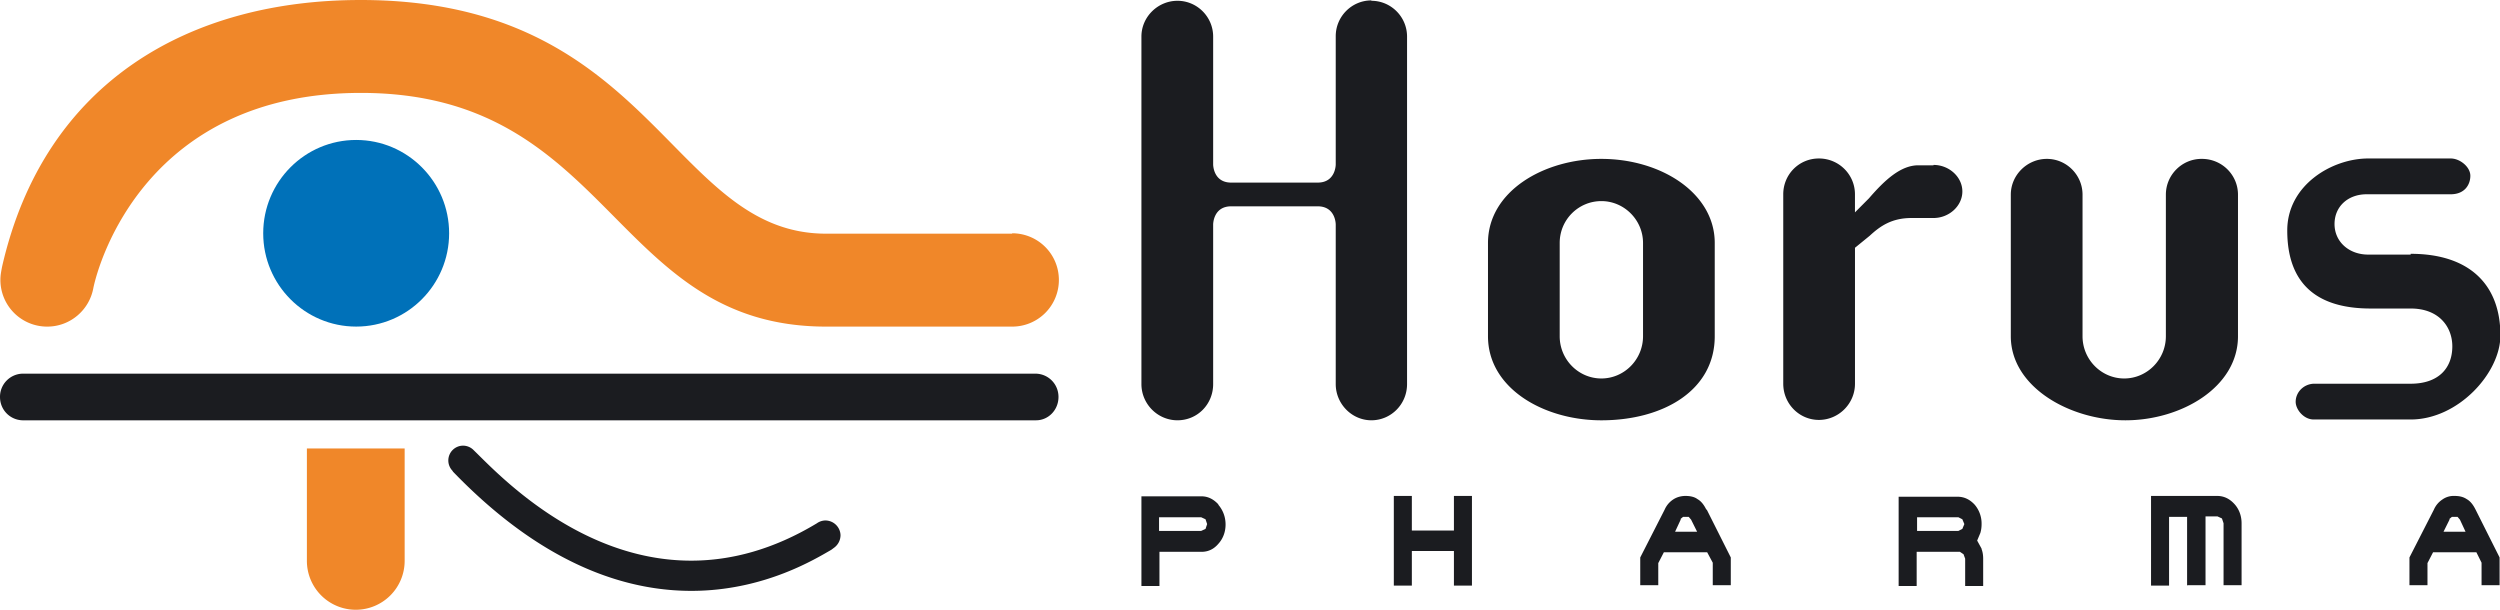
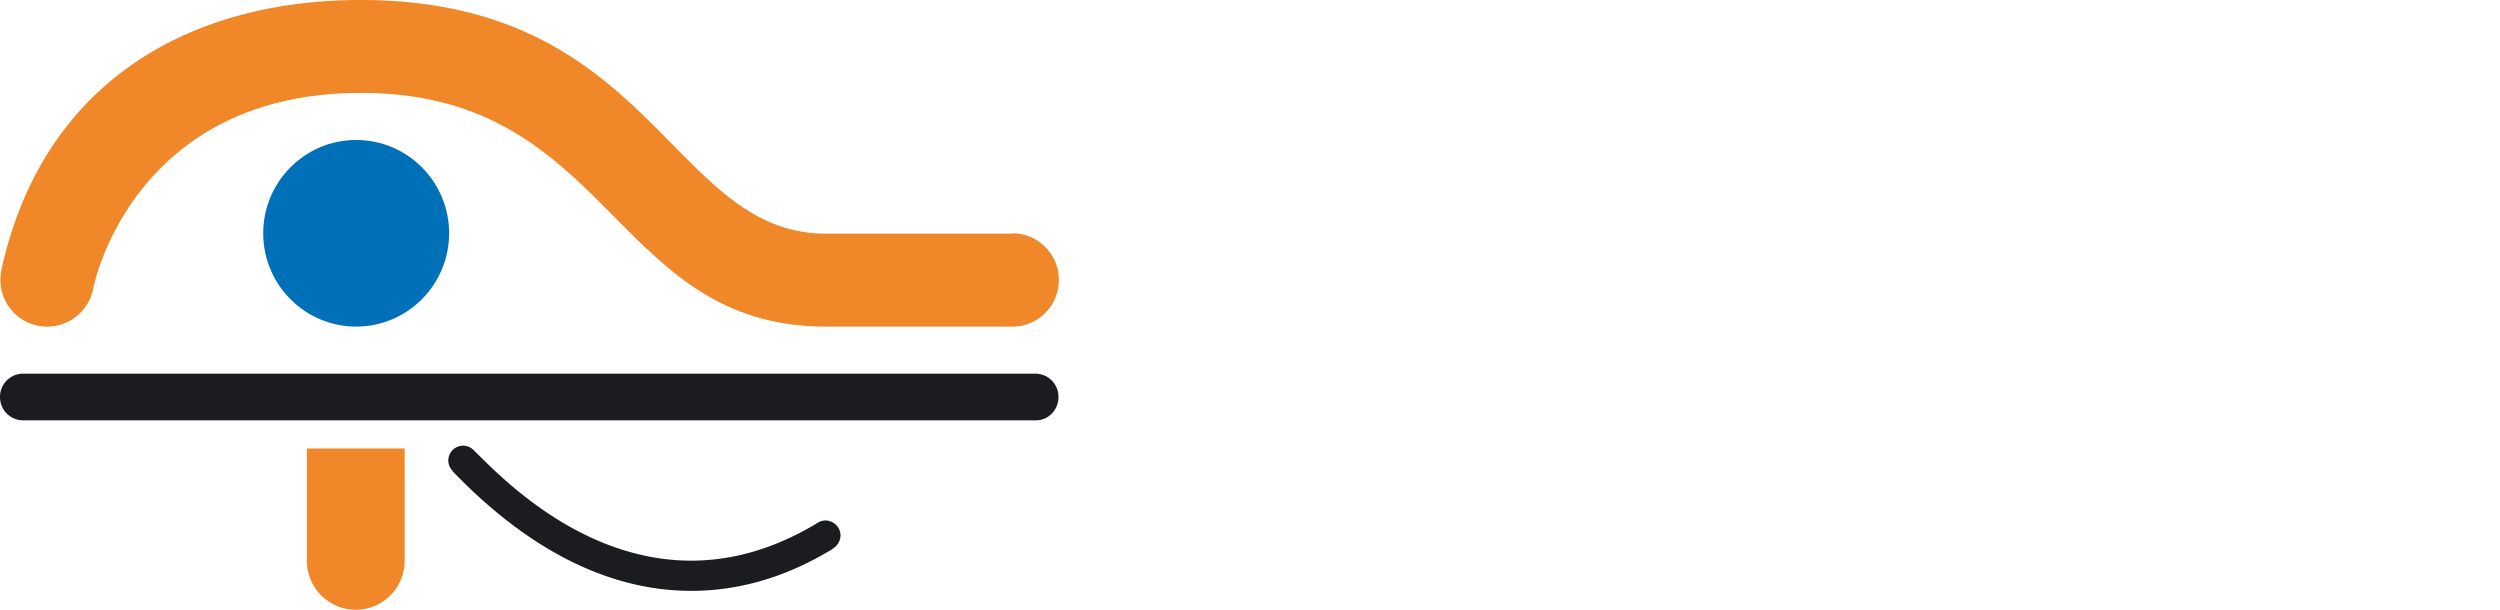
<svg xmlns="http://www.w3.org/2000/svg" fill="none" viewBox="0 0 123 30">
  <g clip-path="url(#a)">
-     <path d="M118.604 12.526h-2.089c-.946 0-1.656-.633-1.656-1.503 0-.871.67-1.465 1.577-1.465h4.139c.69 0 .966-.475.966-.91 0-.436-.512-.851-.966-.851h-4.06c-1.774 0-3.982 1.306-3.982 3.542 0 2.553 1.38 3.84 4.1 3.84h1.971c1.42 0 2.05.93 2.05 1.86 0 1.068-.67 1.84-2.05 1.84h-4.77c-.493.02-.887.415-.887.89 0 .376.394.87.887.87h4.77c2.346 0 4.416-2.295 4.416-4.135 0-2.533-1.557-4.017-4.416-4.017M95.128 8.133h-.75c-.866 0-1.655.732-2.424 1.623l-.69.693v-.89c0-.97-.788-1.762-1.774-1.762-.985 0-1.754.791-1.754 1.761v9.32c0 .99.789 1.782 1.754 1.782.966 0 1.775-.792 1.775-1.781V12.19l.729-.594c.512-.475 1.084-.87 2.05-.87h1.084c.769 0 1.42-.594 1.42-1.306 0-.713-.651-1.306-1.42-1.306M78.787 7.817c-2.839 0-5.578 1.603-5.578 4.136v4.59c0 2.573 2.76 4.136 5.578 4.136 3.036 0 5.578-1.464 5.578-4.135v-4.591c0-2.454-2.641-4.136-5.578-4.136Zm2.05 8.727c0 1.147-.927 2.077-2.05 2.077-1.124 0-2.05-.93-2.05-2.077v-4.591c0-1.148.926-2.059 2.05-2.059 1.123 0 2.05.93 2.05 2.059v4.59ZM108.315 7.817c-.966 0-1.754.791-1.754 1.76v6.967c0 1.147-.927 2.077-2.05 2.077-1.124 0-2.05-.93-2.05-2.077V9.578c0-.97-.789-1.761-1.755-1.761-.966 0-1.774.791-1.774 1.76v6.967c0 2.493 2.898 4.135 5.638 4.135 2.74 0 5.539-1.622 5.539-4.135V9.578c0-.97-.789-1.761-1.774-1.761M67.473.02c-.966 0-1.755.791-1.755 1.761v6.313s0 .89-.887.89h-4.257c-.887 0-.887-.89-.887-.89V1.8c0-.97-.789-1.761-1.755-1.761-.966 0-1.774.791-1.774 1.76v17.098c0 .97.789 1.781 1.774 1.781.986 0 1.755-.791 1.755-1.78v-7.857s0-.89.887-.89h4.257c.887 0 .887.89.887.89v7.856c0 .97.789 1.781 1.755 1.781.966 0 1.754-.791 1.754-1.78V1.8c0-.97-.788-1.761-1.754-1.761M59.943 24.815c-.237-.257-.513-.396-.828-.396h-2.957v4.413h.887V27.15h2.07c.335 0 .611-.138.828-.395.236-.258.355-.594.355-.95 0-.357-.119-.693-.355-.97v-.02Zm-.63 1.207-.218.1h-2.07v-.674h2.07l.217.1.079.237-.079.237ZM69.463 27.11v1.703h-.887V24.4h.887v1.702h2.07V24.4h.887v4.413h-.887V27.11h-2.07ZM83.951 25.073c-.118-.238-.256-.416-.433-.515-.158-.119-.375-.158-.592-.158-.216 0-.433.059-.61.178a1.14 1.14 0 0 0-.415.495L80.7 27.427v1.366h.887v-1.089l.276-.534h2.129l.276.515v1.108h.887v-1.366l-1.183-2.354h-.02Zm-1.537 1.088.276-.594v-.04l.118-.098h.276l.118.138.296.594h-1.084ZM97.493 26.992l-.217-.396.158-.376c.04-.138.06-.277.06-.435a1.43 1.43 0 0 0-.336-.95c-.236-.257-.512-.396-.847-.396h-2.898v4.393h.887V27.15h2.129l.177.119.08.218v1.345h.886v-1.345c0-.159-.02-.317-.079-.475v-.02Zm-.946-.97-.197.1h-2.03v-.674h2.03l.197.1.099.237-.099.237ZM107.605 28.813v-3.384h-.887v3.384h-.887V24.4h3.253c.335 0 .611.138.847.395.237.258.355.594.355.95v3.048h-.887v-3.048l-.079-.237-.217-.1h-.591v3.385h-.887M121.798 25.073c-.119-.238-.257-.416-.434-.515-.177-.119-.375-.158-.611-.158a.951.951 0 0 0-.591.178 1.133 1.133 0 0 0-.414.495l-1.203 2.354v1.366h.887v-1.089l.276-.534h2.129l.256.515v1.108h.887v-1.366l-1.182-2.354Zm-1.577 1.088.295-.594v-.04l.119-.098h.276l.118.138.276.594h-1.084Z" fill="#1B1C20" />
    <path d="M22.097 11.477c0 2.534-2.05 4.591-4.574 4.591-2.523 0-4.573-2.058-4.573-4.59 0-2.533 2.05-4.592 4.573-4.592 2.524 0 4.574 2.059 4.574 4.591Z" fill="#0071B9" />
    <path d="M52.078 19.532c0-.634-.493-1.128-1.104-1.148H1.104A1.139 1.139 0 0 0 0 19.532c0 .633.493 1.128 1.104 1.147h49.87c.611 0 1.104-.514 1.104-1.147ZM41.355 26.359a.75.75 0 0 0-.75-.752.74.74 0 0 0-.413.138c-8.693 5.244-15.493-2.256-16.873-3.582l-.04-.04a.736.736 0 0 0-.492-.197.729.729 0 0 0-.533 1.227l.04.06C31.479 32.73 39.226 28.02 40.9 27.05l.158-.118a.77.77 0 0 0 .296-.614" fill="#1B1C20" />
    <path d="M15.099 22.065v5.52A2.406 2.406 0 0 0 17.504 30a2.406 2.406 0 0 0 2.405-2.414v-5.521h-4.81ZM49.791 11.497h-9.166C32.977 11.477 32.15 0 17.74 0 9.422 0 2.188 3.938.098 13.14c-.039.217-.078.396-.078.633a2.297 2.297 0 0 0 2.306 2.296c1.123 0 2.07-.812 2.267-1.9.256-1.247 2.621-9.598 13.167-9.598 12.34 0 12.34 11.498 22.885 11.498h9.166a2.293 2.293 0 0 0 2.286-2.296 2.293 2.293 0 0 0-2.286-2.295" fill="#F08729" />
  </g>
  <defs>
    <clipPath id="a">
      <path fill="#fff" d="M0 0h123v30H0z" />
    </clipPath>
  </defs>
</svg>